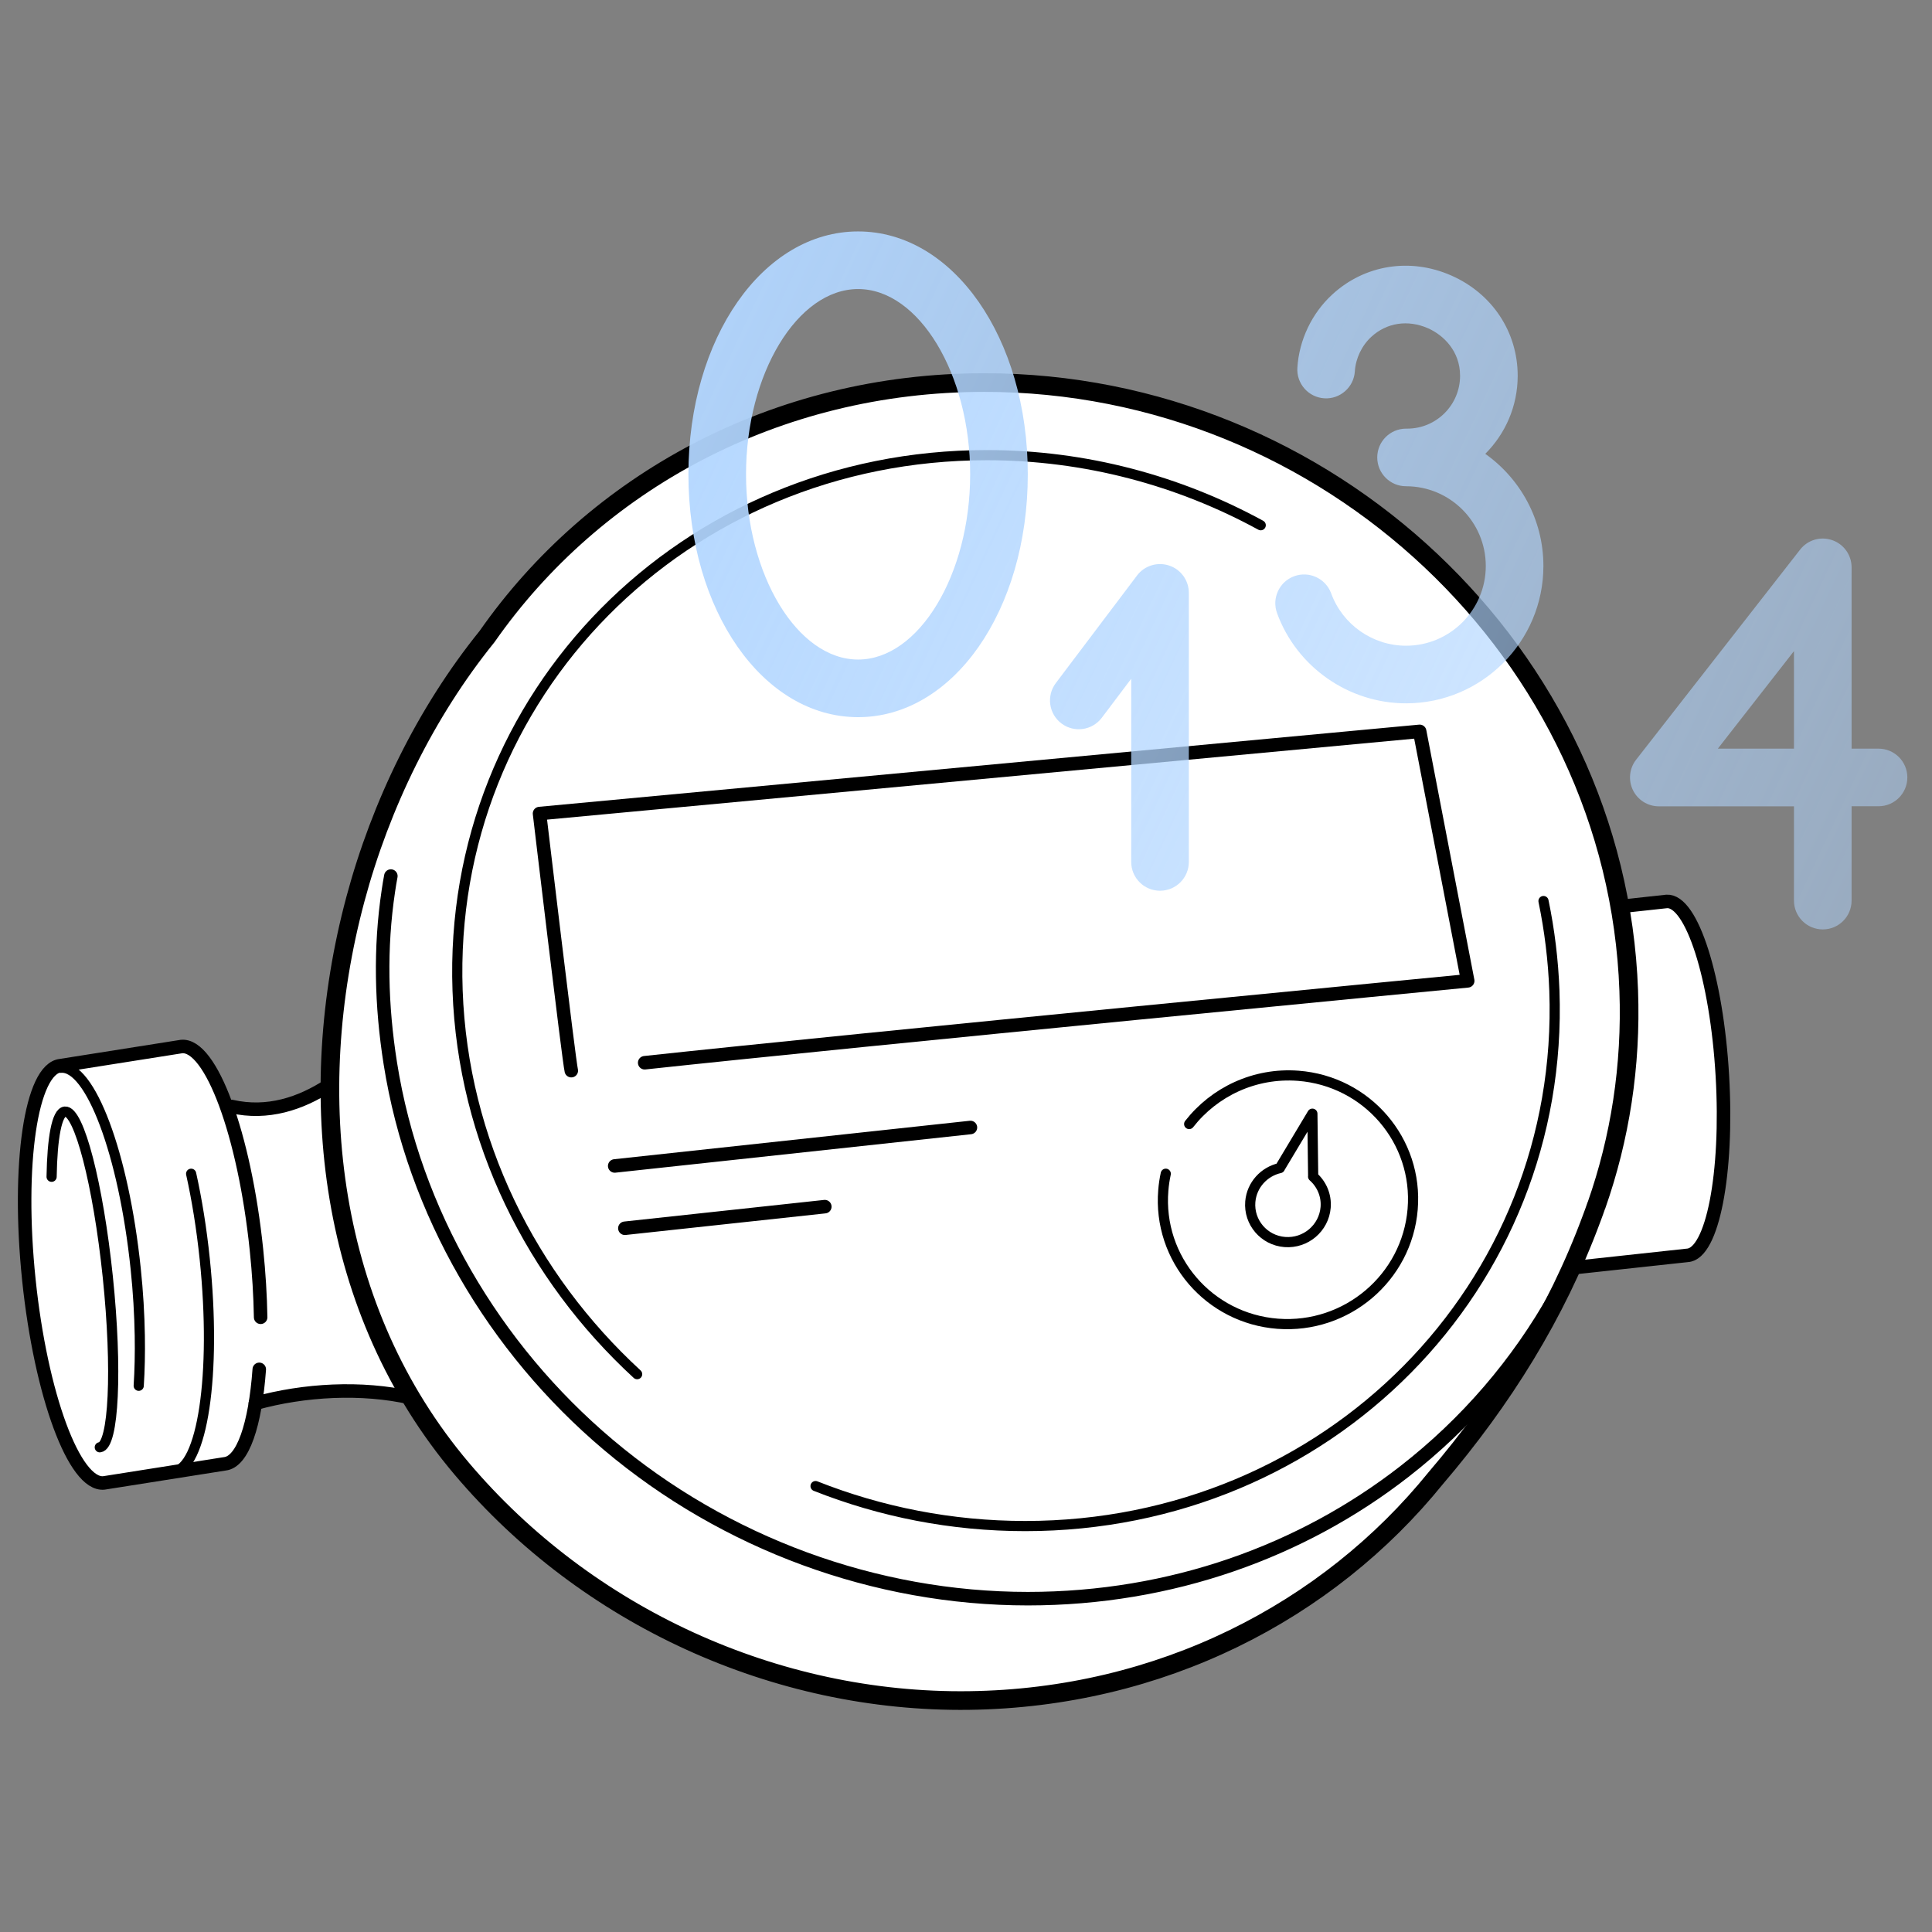
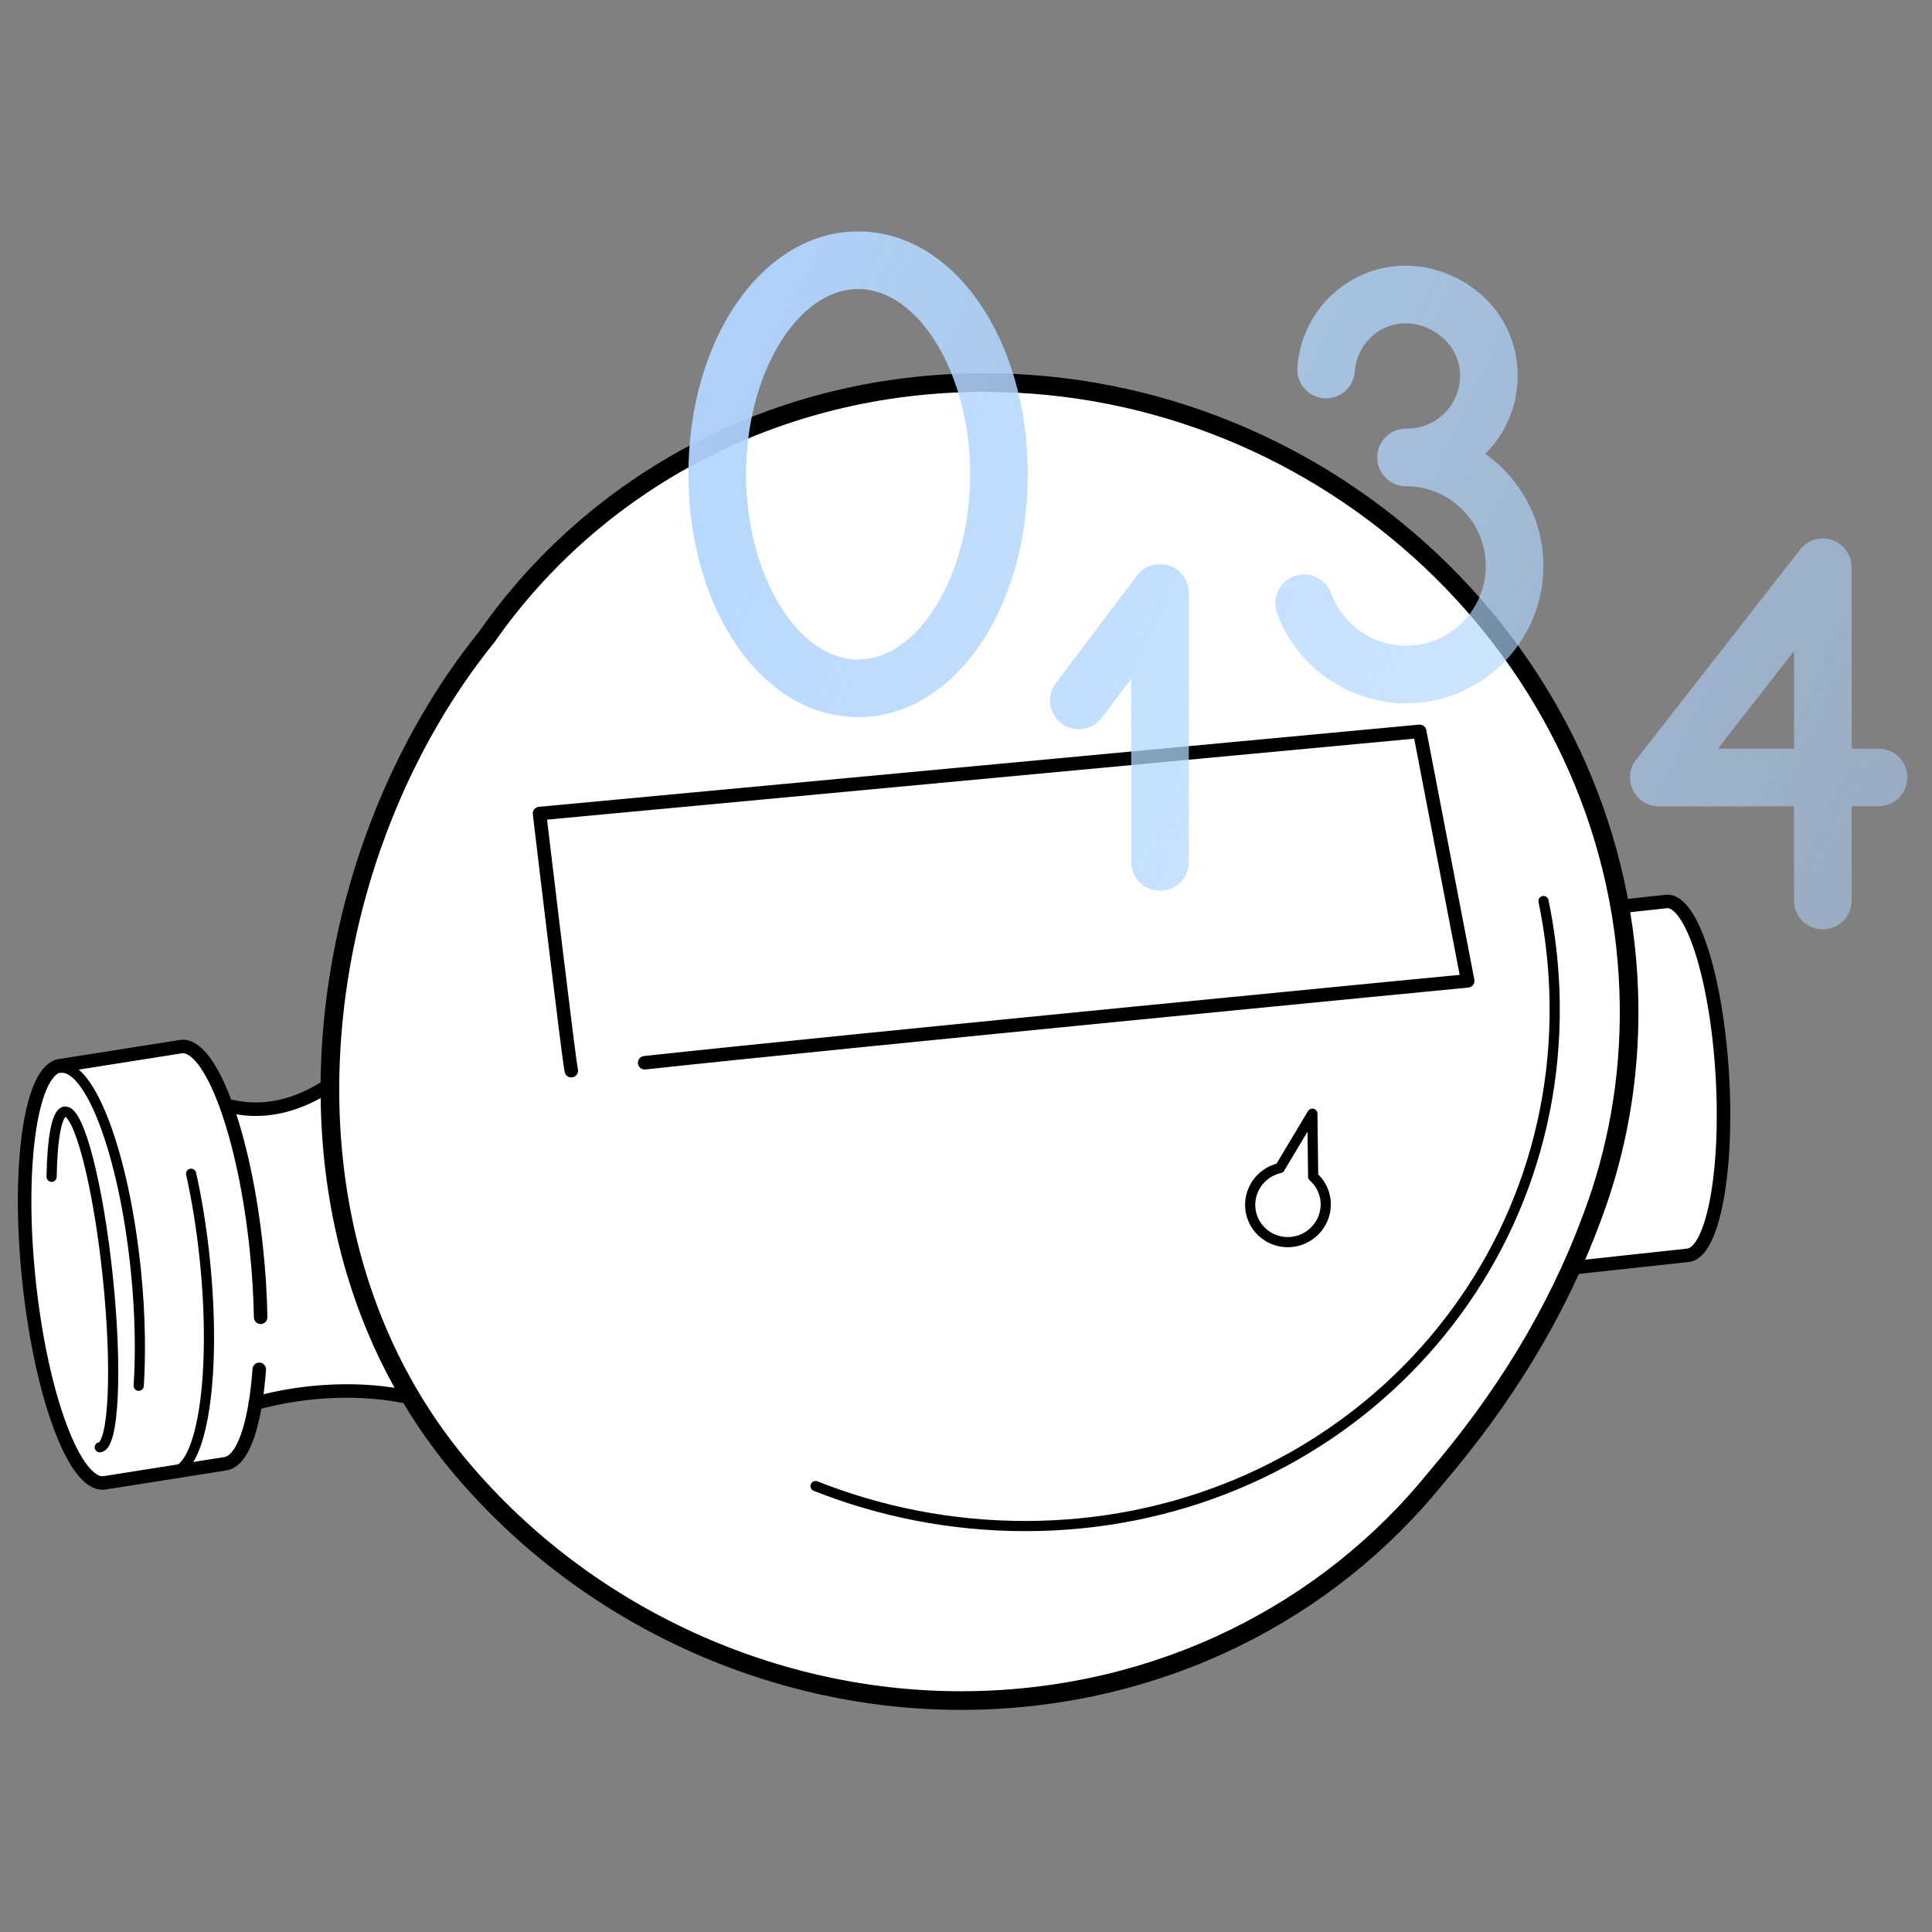
<svg xmlns="http://www.w3.org/2000/svg" width="228" height="228" viewBox="0 0 228 228" fill="none">
  <rect x="0" y="0" width="228" height="228" fill="#808080" stroke="none" />
  <path d="M194.727 106.836L191.13 107.236C191.13 107.236 190.972 105.238 190.836 105.272C189.909 100.614 188.532 96.152 186.73 91.876C183.534 83.657 178.511 75.616 170.7 67.958C159.344 55.982 144.147 48.749 125.558 45.723C120.237 44.754 114.619 44.678 108.737 45.375C101.232 45.902 93.99 47.916 87.225 51.086C80.51 53.942 74.543 57.444 69.622 61.855C61.743 68.349 55.19 76.67 49.792 86.615C42.678 98.6 38.075 116.827 39.261 128.102C35.122 130.473 30.983 131.408 26.852 130.898C25.857 127.056 24.344 124.081 21.412 123.503L7.685 125.671C5.84 125.798 4.77 128.042 3.928 130.898C0.912 150.794 6.506 171.974 11.493 175.011L25.815 173.209C28.815 172.632 29.529 169.181 30.149 165.602C30.302 164.54 41.531 164.174 48.398 164.625C49.18 166.019 50.039 167.396 51.008 168.756C63.859 186.885 89.078 200.68 111.398 200.68C124.487 200.68 139.039 197.876 150.896 190.498C163.955 183.163 176.516 167.896 184.735 151.194L185.536 149.595L199.922 147.997C205.516 142.002 204.318 115.228 197.924 106.436L194.727 106.836Z" fill="white" />
  <path d="M188.411 142.221C191.173 134.35 192.533 125.817 192.21 116.901C190.791 77.267 156.733 45.147 116.147 45.147C91.523 45.147 70.155 56.969 57.474 75.125C50.215 84.109 44.928 94.98 41.945 106.106C35.74 129.251 38.749 154.707 54.482 173.313C69.237 190.754 91.515 200.979 114.362 200.682C136.946 200.384 156.665 190.219 169.431 174.443C177.31 165.221 183.643 155.124 187.833 143.794C188.029 143.275 188.216 142.765 188.394 142.238L188.411 142.221Z" stroke="black" stroke-width="2.2" stroke-linecap="round" stroke-linejoin="round" />
  <path d="M182.152 106.334C182.866 109.768 183.3 113.304 183.436 116.908C184.685 151.807 156.73 180.094 120.989 180.094C112.293 180.094 103.93 178.42 96.246 175.377" stroke="black" stroke-width="1.2" stroke-linecap="round" stroke-linejoin="round" />
-   <path d="M75.191 162.169C62.713 150.694 54.639 134.647 54.001 116.899C52.752 82 80.707 53.713 116.448 53.713C128.101 53.713 139.142 56.722 148.781 61.983" stroke="black" stroke-width="1.2" stroke-linecap="round" stroke-linejoin="round" />
  <path d="M76.081 125.416C101.104 122.714 173.207 115.752 173.207 115.752L167.538 86.31L63.672 96.008C63.672 96.008 67.14 125.23 67.42 126.351" stroke="black" stroke-width="1.595" stroke-linecap="round" stroke-linejoin="round" />
-   <path d="M114.523 133.058L72.543 137.597" stroke="black" stroke-width="1.595" stroke-linecap="round" stroke-linejoin="round" />
-   <path d="M97.337 142.4L73.742 144.95" stroke="black" stroke-width="1.595" stroke-linecap="round" stroke-linejoin="round" />
  <path d="M191.302 106.967L196.699 106.38C199.649 106.21 202.59 115.416 203.261 126.95C203.933 138.484 202.088 147.969 199.139 148.148L185.344 149.644" stroke="black" stroke-width="1.595" stroke-linecap="round" stroke-linejoin="round" />
  <path d="M30.597 161.6C30.121 168.128 28.668 172.531 26.517 172.752L12.263 175.004C8.787 175.361 4.818 164.635 3.407 151.035C1.996 137.436 3.67 126.114 7.155 125.757L21.409 123.505C24.885 123.148 28.855 133.874 30.265 147.474C30.555 150.253 30.716 152.939 30.759 155.455" stroke="black" stroke-width="1.595" stroke-linecap="round" stroke-linejoin="round" />
-   <path d="M140.337 132.65C143.295 128.859 148.046 126.564 153.205 126.955C161.331 127.576 167.383 134.622 166.711 142.705C166.04 150.788 158.917 156.832 150.791 156.22C142.666 155.599 136.614 148.553 137.285 140.47C137.336 139.807 137.438 139.152 137.574 138.515" stroke="black" stroke-width="1.2" stroke-linecap="round" stroke-linejoin="round" />
  <path d="M154.971 138.841L154.877 131.429L151.044 137.829V137.846C149.183 138.263 147.721 139.827 147.551 141.815C147.347 144.255 149.174 146.388 151.631 146.575C154.087 146.762 156.237 144.935 156.441 142.495C156.56 141.059 155.965 139.733 154.962 138.849L154.971 138.841Z" stroke="black" stroke-width="1.2" stroke-linecap="round" stroke-linejoin="round" />
  <path d="M6.09 138.873C6.166 134.275 6.71 131.283 7.662 131.181C9.32 131.011 11.581 139.74 12.72 150.679C13.858 161.618 13.434 170.628 11.776 170.798" stroke="black" stroke-width="1.2" stroke-linecap="round" stroke-linejoin="round" />
  <path d="M27.332 130.578C31.582 131.547 35.492 130.229 38.756 128.104" stroke="black" stroke-width="1.595" stroke-linecap="round" stroke-linejoin="round" />
  <path d="M30.137 165.61C35.883 164.012 42.708 163.63 48.522 164.964" stroke="black" stroke-width="1.595" stroke-linecap="round" stroke-linejoin="round" />
  <path d="M7.156 126.012C10.633 125.655 14.602 136.126 16.013 149.726C16.302 152.471 16.455 155.123 16.497 157.614C16.531 159.721 16.489 161.71 16.37 163.538" stroke="black" stroke-width="1.2" stroke-linecap="round" stroke-linejoin="round" />
  <path d="M22.556 138.517C23.236 141.568 23.788 144.976 24.162 148.58C25.573 162.18 23.89 173.348 20.414 173.714" stroke="black" stroke-width="1.2" stroke-linecap="round" stroke-linejoin="round" />
-   <path d="M116.145 45.147C156.731 45.147 190.789 77.275 192.209 116.901C192.26 118.38 192.268 119.85 192.234 121.303C192.192 122.884 192.098 124.448 191.954 126.004C190.143 145.349 180.36 162.289 165.732 173.661C153.646 183.062 138.244 188.663 121.304 188.663C103.277 188.663 85.572 182.127 71.794 170.508C58.262 159.093 48.845 143.037 46.065 125.502C44.986 118.677 44.816 111.92 45.836 105.12C45.921 104.542 46.014 103.964 46.125 103.386" stroke="black" stroke-width="1.595" stroke-linecap="round" stroke-linejoin="round" />
  <path d="M165.941 83.002C159.158 83.002 153.038 78.727 150.709 72.361C150.063 70.593 150.973 68.646 152.732 68C154.492 67.354 156.447 68.264 157.093 70.023C158.444 73.721 161.997 76.203 165.932 76.203C171.117 76.203 175.341 71.987 175.341 66.793C175.341 61.6 171.125 57.384 165.932 57.384C164.054 57.384 162.532 55.863 162.532 53.984C162.532 52.106 164.054 50.585 165.932 50.585H166.068C169.511 50.585 172.307 47.788 172.307 44.346C172.307 41.439 170.352 39.544 168.516 38.736C166.145 37.699 163.646 38.073 161.827 39.756C160.705 40.785 159.982 42.306 159.889 43.827C159.77 45.706 158.138 47.125 156.285 47.006C154.407 46.887 152.987 45.272 153.106 43.402C153.31 40.121 154.815 36.968 157.229 34.75C161.036 31.248 166.417 30.381 171.253 32.506C176.098 34.631 179.107 39.169 179.107 44.346C179.107 47.941 177.645 51.197 175.282 53.559C179.43 56.5 182.141 61.337 182.141 66.793C182.141 75.727 174.874 83.002 165.932 83.002H165.941ZM121.292 55.973C121.292 39.901 112.495 27.312 101.267 27.312C90.039 27.312 81.242 39.901 81.242 55.973C81.242 72.046 90.039 84.634 101.267 84.634C112.495 84.634 121.292 72.046 121.292 55.973ZM114.492 55.973C114.492 67.822 108.432 77.835 101.267 77.835C94.102 77.835 88.041 67.822 88.041 55.973C88.041 44.125 94.102 34.112 101.267 34.112C108.432 34.112 114.492 44.125 114.492 55.973ZM140.297 101.719V69.964C140.297 68.502 139.362 67.201 137.977 66.742C136.591 66.283 135.061 66.751 134.186 67.915L124.598 80.614C123.468 82.11 123.765 84.243 125.261 85.374C126.757 86.504 128.891 86.207 130.021 84.711L133.497 80.104V101.719C133.497 103.597 135.019 105.118 136.897 105.118C138.776 105.118 140.297 103.597 140.297 101.719ZM218.511 106.274V95.148H221.69C223.568 95.148 225.09 93.627 225.09 91.748C225.09 89.87 223.568 88.349 221.69 88.349H218.511V66.955C218.511 65.501 217.593 64.21 216.216 63.742C214.839 63.266 213.326 63.717 212.434 64.864L193.08 89.657C192.281 90.686 192.137 92.071 192.706 93.244C193.276 94.417 194.466 95.157 195.757 95.157H211.711V106.283C211.711 108.161 213.233 109.683 215.111 109.683C216.99 109.683 218.511 108.161 218.511 106.283V106.274ZM211.711 76.84V88.349H202.727L211.711 76.84Z" fill="url(#paint0_linear_141_3415)" />
  <defs>
    <linearGradient id="paint0_linear_141_3415" x1="67.924" y1="35.387" x2="356.063" y2="170.532" gradientUnits="userSpaceOnUse">
      <stop stop-color="#B2D6FF" />
      <stop offset="0.641" stop-color="#B2D6FF" stop-opacity="0.4" />
    </linearGradient>
  </defs>
</svg>